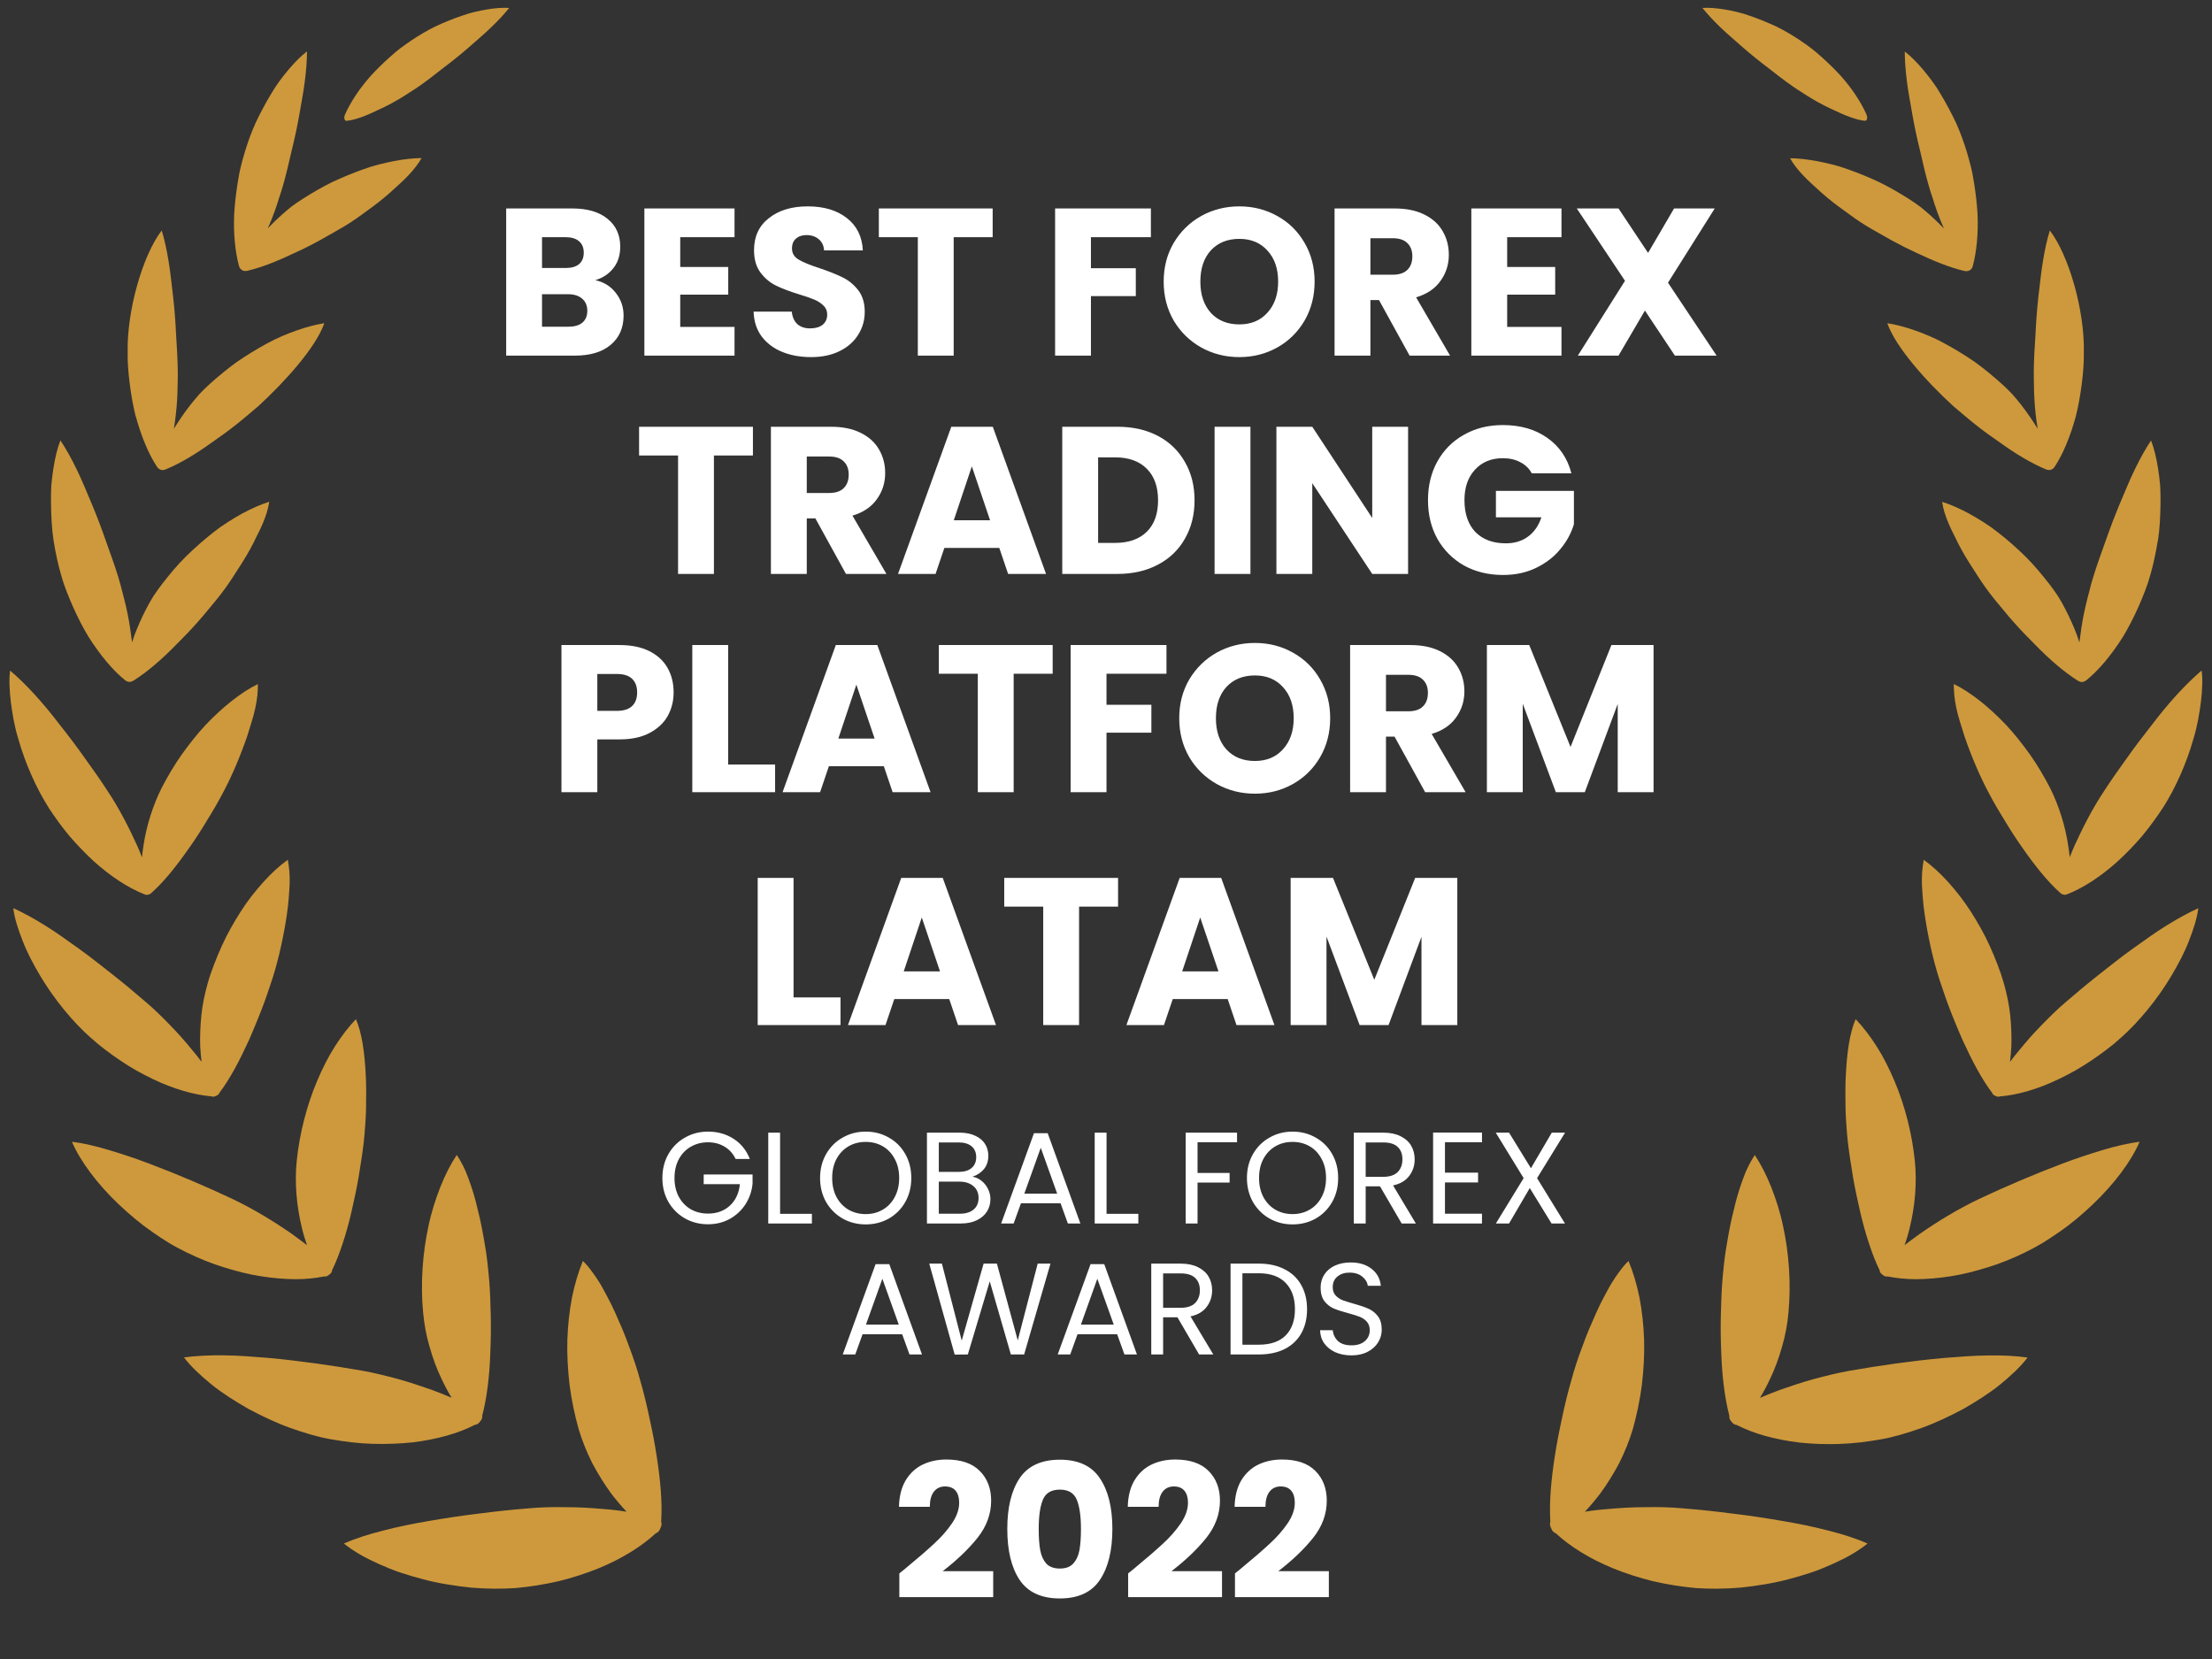
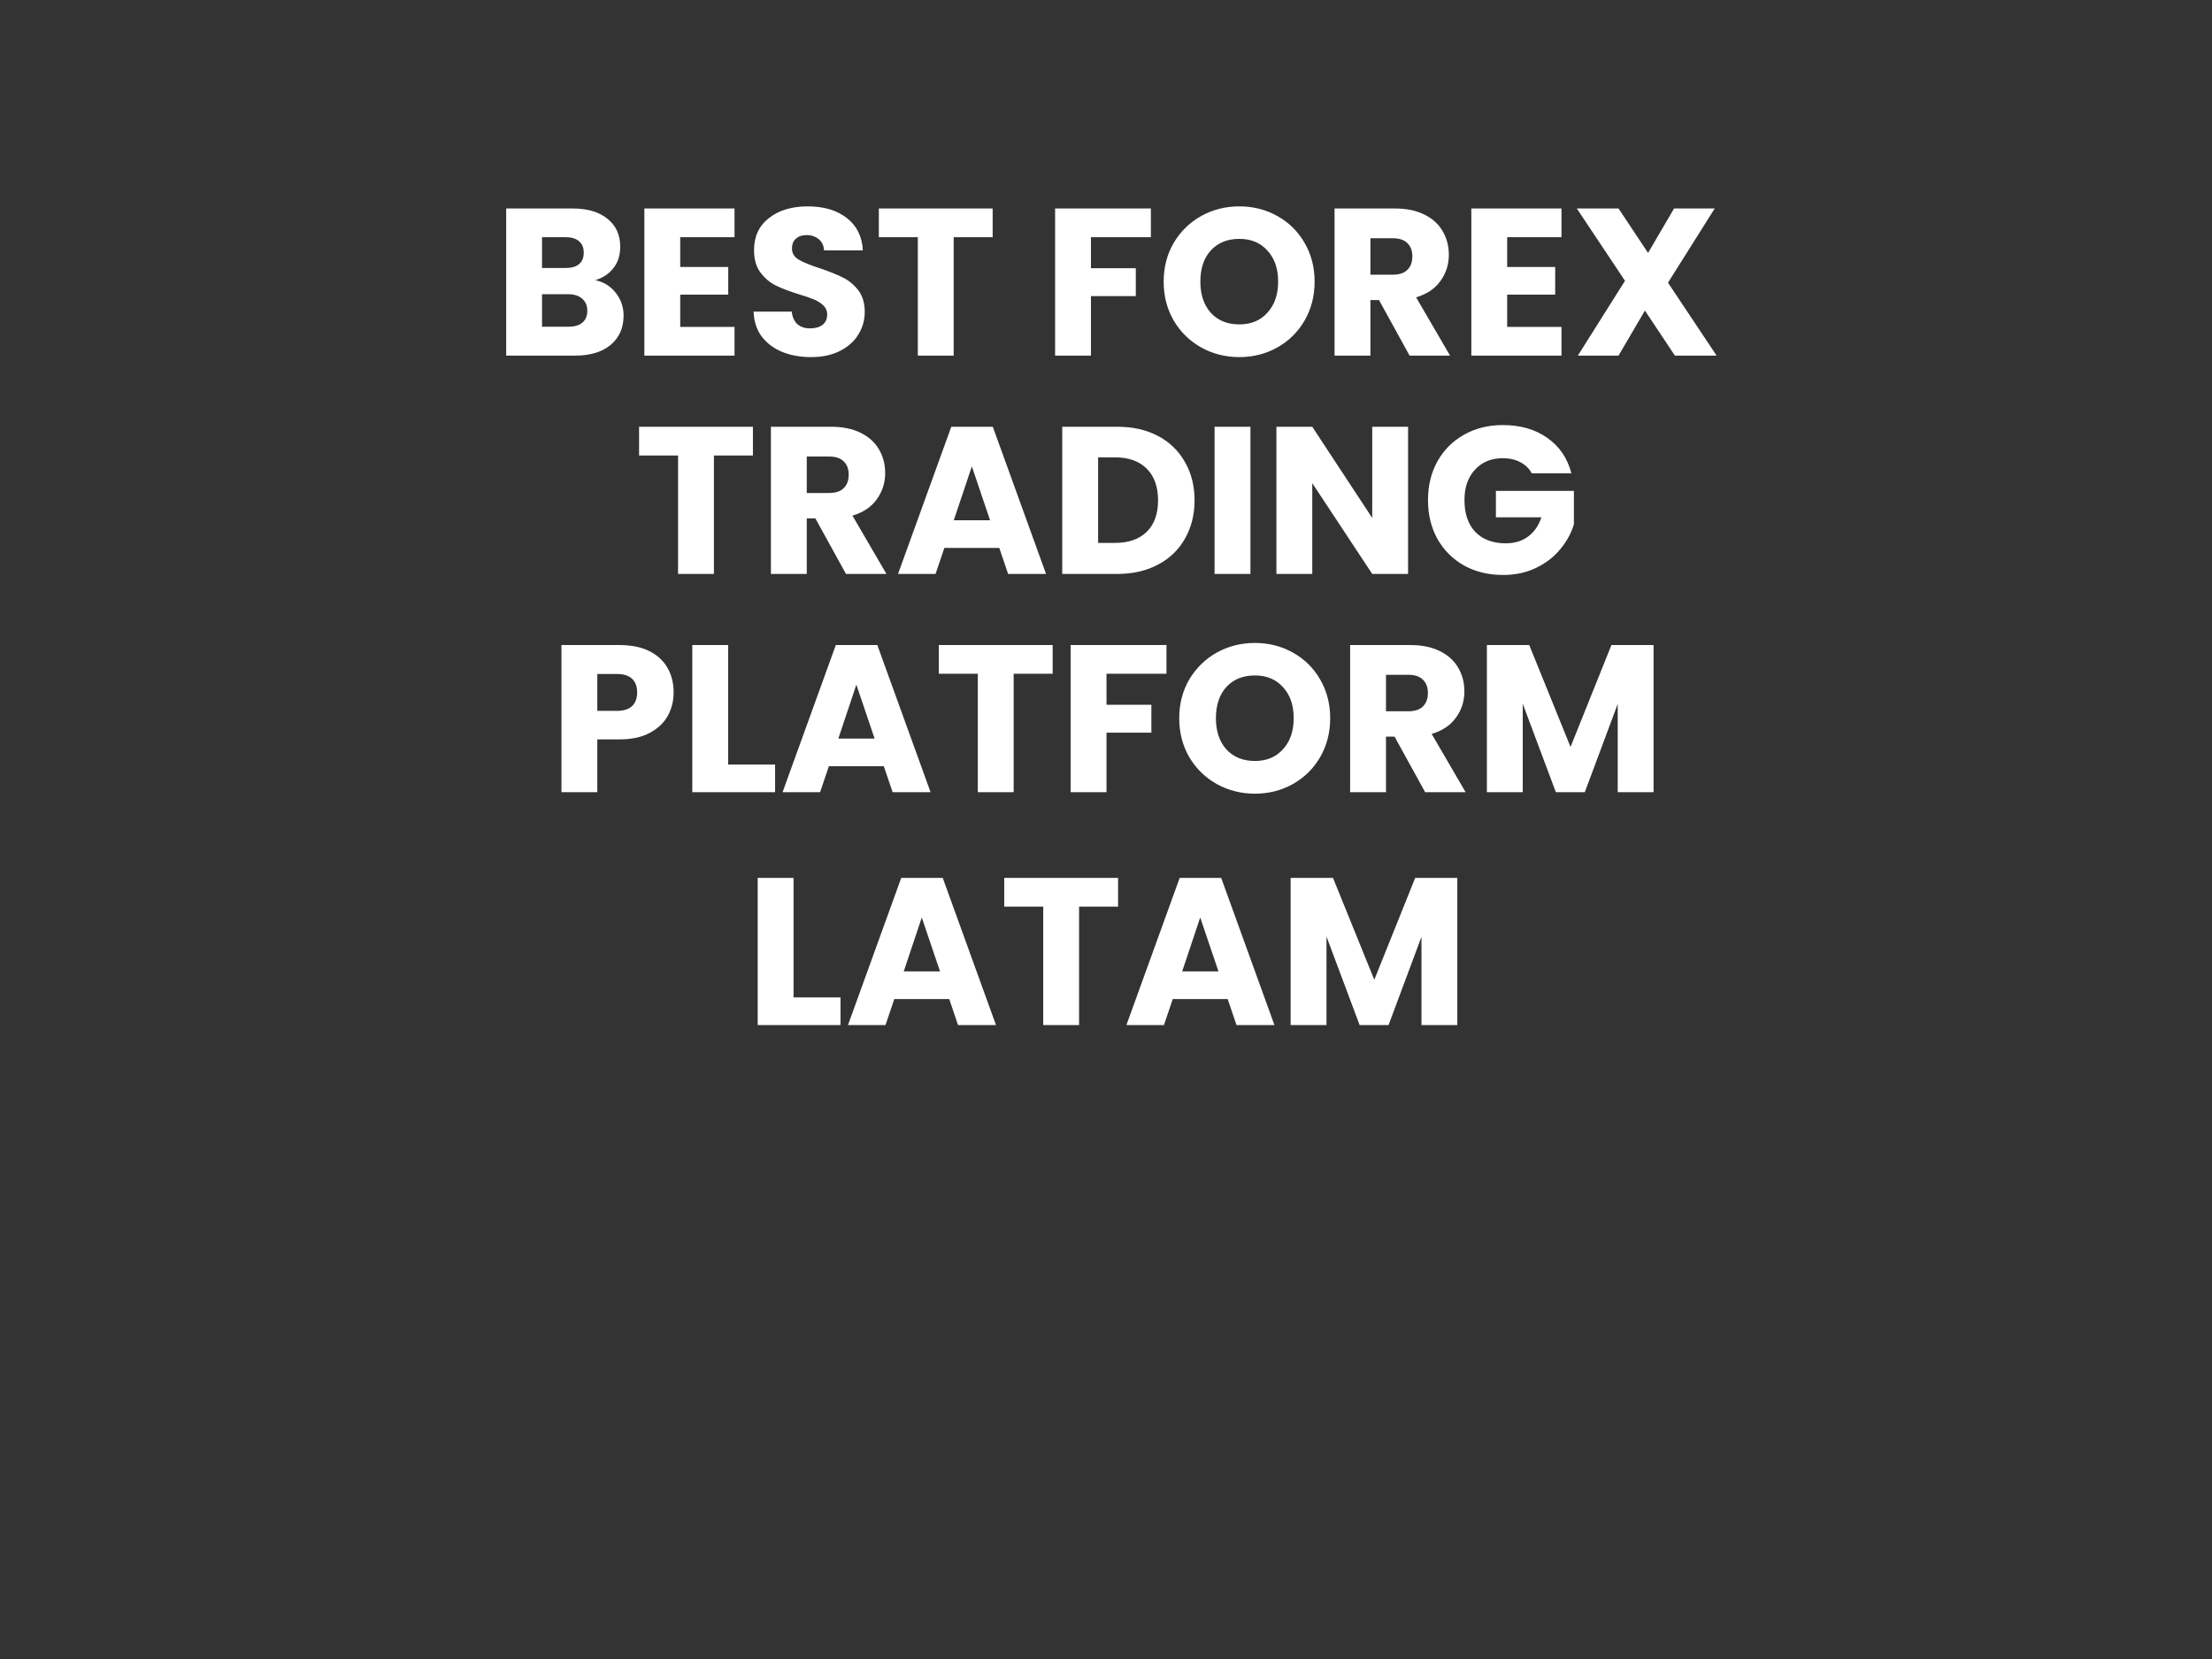
<svg xmlns="http://www.w3.org/2000/svg" width="152" height="114" viewBox="0 0 152 114" fill="none">
  <rect x="0" y="0" width="152" height="114" fill="#333333" stroke="none" />
-   <path d="M45.376 105.025C45.315 105.192 45.201 105.325 45.065 105.359C44.089 106.265 42.719 107.119 41.113 107.775C40.259 108.12 39.337 108.42 38.373 108.655C37.42 108.875 36.429 109.035 35.427 109.126C34.497 109.19 33.453 109.186 32.371 109.095C31.836 109.042 31.29 108.966 30.743 108.875C30.193 108.784 29.642 108.674 29.107 108.53C28.572 108.39 28.041 108.234 27.524 108.064C27.008 107.893 26.522 107.688 26.052 107.479C25.585 107.267 25.137 107.051 24.731 106.816C24.328 106.577 23.956 106.326 23.63 106.068C24.412 105.719 25.319 105.431 26.31 105.181C27.308 104.919 28.386 104.699 29.487 104.513C30.595 104.323 31.749 104.145 32.876 104.012C34.015 103.864 35.15 103.739 36.228 103.656C37.097 103.572 37.989 103.549 38.862 103.568C39.747 103.565 40.608 103.618 41.413 103.69C41.998 103.731 42.548 103.796 43.056 103.879C42.703 103.504 42.347 103.083 42.001 102.631C41.527 101.986 41.083 101.266 40.692 100.53C40.312 99.771 39.997 98.986 39.766 98.216C39.489 97.226 39.272 96.198 39.139 95.162C39.018 94.111 38.957 93.079 38.987 92.063C39.022 91.042 39.132 90.064 39.306 89.157C39.492 88.239 39.747 87.393 40.054 86.65C40.252 86.839 40.445 87.059 40.631 87.317C40.821 87.568 41.014 87.841 41.197 88.14C41.383 88.44 41.553 88.778 41.736 89.112C41.918 89.449 42.092 89.806 42.263 90.181C42.426 90.553 42.593 90.936 42.764 91.327C42.928 91.718 43.083 92.116 43.227 92.522C43.527 93.315 43.797 94.119 44.005 94.9C44.237 95.704 44.446 96.558 44.628 97.434C44.818 98.296 44.989 99.168 45.121 100.04C45.376 101.664 45.52 103.223 45.433 104.57C45.486 104.695 45.459 104.869 45.372 105.021L45.376 105.025ZM28.321 99.119C30.011 98.91 31.483 98.504 32.637 97.905C32.766 97.905 32.899 97.814 32.99 97.677C33.104 97.559 33.165 97.408 33.134 97.286C33.461 96.053 33.643 94.517 33.692 92.947C33.73 92.108 33.742 91.247 33.723 90.405C33.7 89.563 33.681 88.706 33.609 87.905C33.541 87.15 33.461 86.32 33.317 85.523C33.18 84.719 33.032 83.892 32.831 83.137C32.66 82.355 32.432 81.642 32.197 80.997C31.969 80.345 31.681 79.806 31.388 79.362C30.959 80.007 30.584 80.747 30.257 81.57C29.935 82.39 29.639 83.308 29.445 84.245C29.031 86.138 28.891 88.228 29.073 90.174C29.145 90.948 29.286 91.756 29.513 92.526C29.733 93.299 30.007 94.066 30.341 94.749C30.557 95.219 30.793 95.651 31.035 96.05C30.607 95.864 30.143 95.682 29.657 95.5C28.921 95.246 28.143 94.98 27.335 94.756C26.518 94.54 25.699 94.331 24.883 94.187C22.829 93.831 20.593 93.508 18.449 93.311C17.367 93.224 16.338 93.14 15.351 93.133C14.368 93.121 13.446 93.167 12.645 93.277C13.112 93.903 13.78 94.517 14.524 95.128C15.279 95.735 16.164 96.296 17.075 96.816C18.012 97.313 18.973 97.772 19.944 98.121C20.924 98.466 21.857 98.751 22.749 98.902C23.694 99.066 24.632 99.187 25.581 99.213C26.526 99.24 27.448 99.21 28.325 99.115L28.321 99.119ZM15.367 87.078C16.232 87.348 17.071 87.571 17.921 87.697C18.76 87.829 19.569 87.901 20.32 87.901C21.022 87.901 21.683 87.833 22.267 87.712C22.377 87.742 22.51 87.693 22.616 87.594C22.738 87.514 22.818 87.401 22.818 87.287C23.079 86.752 23.311 86.153 23.531 85.496C23.767 84.791 23.975 84.036 24.154 83.262C24.325 82.492 24.511 81.676 24.643 80.884C24.772 80.091 24.901 79.287 24.993 78.513C25.034 78.148 25.061 77.773 25.091 77.39C25.122 77.003 25.144 76.608 25.152 76.214C25.163 75.432 25.175 74.628 25.133 73.873C25.057 72.356 24.871 70.971 24.457 70.034C23.956 70.558 23.471 71.188 23.015 71.904C22.552 72.625 22.161 73.414 21.793 74.275C21.068 75.986 20.578 77.925 20.388 79.795C20.236 81.282 20.388 82.909 20.734 84.328C20.832 84.768 20.962 85.181 21.098 85.565C20.772 85.314 20.422 85.056 20.058 84.791C18.843 83.945 17.416 83.072 15.985 82.393C14.194 81.544 12.201 80.698 10.28 79.969C9.328 79.605 8.356 79.29 7.468 79.021C6.576 78.755 5.718 78.554 4.943 78.456C5.517 79.799 6.693 81.365 8.143 82.742C8.872 83.433 9.643 84.085 10.455 84.647C10.853 84.927 11.256 85.193 11.651 85.432C12.049 85.671 12.455 85.879 12.839 86.069C13.659 86.468 14.501 86.813 15.367 87.078ZM6.238 71.309C6.872 71.889 7.589 72.417 8.299 72.895C8.66 73.134 9.013 73.361 9.381 73.566C9.749 73.771 10.121 73.964 10.485 74.139C11.92 74.833 13.347 75.239 14.543 75.338C14.63 75.379 14.74 75.364 14.847 75.303C14.96 75.262 15.048 75.19 15.074 75.099C15.799 74.146 16.463 72.879 17.094 71.499C17.249 71.15 17.401 70.797 17.545 70.44C17.69 70.084 17.845 69.716 17.982 69.355C18.267 68.627 18.498 67.906 18.737 67.193C19.162 65.85 19.5 64.291 19.713 62.842C19.823 62.114 19.868 61.419 19.902 60.778C19.929 60.137 19.868 59.565 19.777 59.079C19.212 59.485 18.654 59.997 18.115 60.593C17.579 61.188 17.025 61.875 16.558 62.614C16.084 63.354 15.617 64.166 15.241 65C15.052 65.418 14.873 65.843 14.71 66.275C14.543 66.704 14.391 67.14 14.273 67.569C14.08 68.251 13.92 68.991 13.841 69.723C13.769 70.455 13.734 71.195 13.757 71.893C13.776 72.265 13.81 72.621 13.852 72.963C13.647 72.686 13.419 72.405 13.176 72.117C12.732 71.571 12.243 71.009 11.704 70.463C11.172 69.913 10.63 69.371 10.049 68.881C9.692 68.578 9.324 68.267 8.944 67.944C8.568 67.629 8.185 67.318 7.79 67.007C7.001 66.389 6.226 65.767 5.422 65.19C4.613 64.614 3.858 64.064 3.087 63.589C2.324 63.115 1.588 62.709 0.912 62.406C0.992 63.081 1.239 63.84 1.55 64.636C1.854 65.437 2.294 66.264 2.776 67.076C3.748 68.699 5.008 70.224 6.234 71.309H6.238ZM3.326 55.479C3.782 56.173 4.268 56.848 4.795 57.474C5.338 58.1 5.9 58.684 6.469 59.204C7.623 60.243 8.83 61.017 9.889 61.438C9.905 61.446 9.923 61.45 9.939 61.454C10.003 61.492 10.087 61.499 10.174 61.476C10.265 61.465 10.341 61.427 10.383 61.37C10.398 61.359 10.409 61.351 10.425 61.34C11.29 60.566 12.152 59.477 12.987 58.282C13.412 57.683 13.818 57.057 14.197 56.423C14.592 55.79 14.968 55.149 15.298 54.519C15.94 53.328 16.532 51.913 16.991 50.574C17.196 49.903 17.42 49.25 17.545 48.647C17.61 48.343 17.655 48.055 17.686 47.778C17.709 47.505 17.72 47.243 17.724 47.004C17.12 47.297 16.532 47.691 15.925 48.165C15.321 48.643 14.71 49.201 14.118 49.827C13.537 50.449 12.998 51.139 12.478 51.864C11.966 52.588 11.525 53.351 11.119 54.121C10.504 55.342 10.056 56.776 9.863 58.089C9.817 58.37 9.783 58.646 9.756 58.912C9.662 58.662 9.555 58.407 9.441 58.142C8.887 56.92 8.204 55.57 7.403 54.371C6.921 53.616 6.367 52.846 5.816 52.076C5.274 51.306 4.689 50.536 4.108 49.804C3.547 49.068 2.966 48.366 2.389 47.733C1.816 47.099 1.227 46.534 0.696 46.079C0.65 46.39 0.639 46.731 0.654 47.095C0.666 47.46 0.696 47.843 0.745 48.241C0.848 49.038 0.988 49.895 1.25 50.748C1.732 52.459 2.499 54.17 3.334 55.483L3.326 55.479ZM4.196 39.493C4.397 40.245 4.708 40.996 5.023 41.712C5.346 42.429 5.691 43.116 6.075 43.746C6.876 45.013 7.749 46.06 8.595 46.739C8.644 46.781 8.701 46.811 8.758 46.83C8.792 46.845 8.834 46.856 8.88 46.856C8.925 46.86 8.971 46.856 9.005 46.841C9.066 46.826 9.123 46.803 9.18 46.765C10.117 46.177 11.13 45.301 12.095 44.311C12.592 43.818 13.097 43.298 13.567 42.763C14.046 42.232 14.471 41.686 14.919 41.155C15.329 40.65 15.731 40.085 16.103 39.501C16.479 38.917 16.877 38.317 17.196 37.722C17.359 37.426 17.507 37.13 17.644 36.838C17.796 36.55 17.929 36.269 18.046 35.996C18.278 35.45 18.437 34.934 18.502 34.478C17.913 34.664 17.283 34.941 16.634 35.294C16.308 35.472 15.978 35.666 15.648 35.882C15.48 35.988 15.313 36.098 15.146 36.216C14.983 36.333 14.824 36.455 14.664 36.58C14.027 37.081 13.389 37.638 12.778 38.238C12.171 38.837 11.639 39.486 11.127 40.146C10.926 40.408 10.732 40.684 10.542 40.965C10.36 41.25 10.204 41.546 10.045 41.845C9.734 42.445 9.464 43.059 9.236 43.655C9.18 43.818 9.126 43.981 9.077 44.14C9.054 43.973 9.031 43.803 9.005 43.632C8.929 43.002 8.811 42.338 8.656 41.663C8.58 41.326 8.485 40.984 8.401 40.65C8.318 40.316 8.227 39.983 8.128 39.657C7.881 38.841 7.563 37.984 7.263 37.134C6.967 36.284 6.644 35.431 6.295 34.6C6.124 34.194 5.953 33.788 5.782 33.386C5.612 32.991 5.441 32.608 5.262 32.24C4.906 31.504 4.534 30.833 4.15 30.26C3.941 30.803 3.778 31.478 3.664 32.221C3.607 32.593 3.562 32.984 3.524 33.386C3.505 33.792 3.497 34.209 3.505 34.626C3.52 35.468 3.554 36.326 3.683 37.153C3.816 37.984 3.987 38.776 4.192 39.486L4.196 39.493ZM9.331 28.61C9.711 29.995 10.212 31.201 10.785 32.073C10.857 32.18 10.96 32.255 11.051 32.282C11.146 32.312 11.271 32.305 11.389 32.252C12.372 31.85 13.473 31.186 14.547 30.412C15.101 30.029 15.663 29.623 16.198 29.202C16.733 28.781 17.238 28.337 17.747 27.912C19.576 26.239 21.709 23.868 22.286 22.21C21.702 22.302 21.064 22.468 20.392 22.704C19.724 22.943 19.003 23.235 18.327 23.614C17.64 23.986 16.942 24.414 16.262 24.881C15.602 25.359 14.979 25.879 14.383 26.414C14.152 26.626 13.913 26.854 13.697 27.089C13.484 27.328 13.279 27.578 13.078 27.832C12.679 28.341 12.315 28.872 11.996 29.388C11.981 29.414 11.966 29.441 11.95 29.471C11.954 29.441 11.958 29.41 11.962 29.376C12.057 28.785 12.129 28.143 12.171 27.487C12.19 27.157 12.201 26.827 12.205 26.493C12.212 26.163 12.224 25.837 12.216 25.511C12.205 24.695 12.155 23.838 12.098 22.973C12.06 22.116 11.992 21.247 11.897 20.397C11.791 19.54 11.715 18.728 11.586 17.958C11.461 17.188 11.305 16.467 11.112 15.838C9.798 17.548 8.713 21.357 8.773 24.198C8.758 24.942 8.83 25.708 8.925 26.455C9.024 27.203 9.153 27.927 9.324 28.614L9.331 28.61ZM16.631 18.561C16.71 18.622 16.855 18.641 16.995 18.607C17.989 18.379 19.117 17.916 20.278 17.366C20.87 17.097 21.459 16.801 22.032 16.482C22.32 16.319 22.601 16.156 22.882 16.001C23.167 15.841 23.448 15.678 23.721 15.515C24.237 15.204 24.753 14.836 25.27 14.449C25.801 14.073 26.317 13.668 26.788 13.25C27.251 12.825 27.71 12.431 28.086 12.025C28.462 11.623 28.765 11.228 28.971 10.861C28.401 10.868 27.767 10.936 27.095 11.065C26.427 11.198 25.687 11.365 24.985 11.627C24.271 11.877 23.543 12.181 22.825 12.514C22.119 12.86 21.444 13.258 20.798 13.668C20.54 13.831 20.286 14.009 20.035 14.191C19.796 14.385 19.557 14.586 19.329 14.79C19.003 15.083 18.695 15.386 18.403 15.69C18.574 15.306 18.737 14.904 18.885 14.487C18.991 14.191 19.09 13.891 19.181 13.588C19.284 13.292 19.379 12.992 19.462 12.697C19.675 11.949 19.857 11.149 20.043 10.345C20.24 9.552 20.415 8.736 20.559 7.932C20.696 7.116 20.851 6.358 20.942 5.61C21.037 4.871 21.094 4.165 21.094 3.532C20.703 3.831 20.282 4.249 19.857 4.749C19.436 5.25 18.995 5.819 18.623 6.464C18.24 7.101 17.879 7.776 17.561 8.452C17.253 9.134 17.01 9.829 16.817 10.47C16.714 10.811 16.619 11.156 16.536 11.505C16.448 11.851 16.391 12.215 16.331 12.571C16.217 13.284 16.137 13.99 16.095 14.665C16.031 16.031 16.16 17.298 16.418 18.262C16.456 18.402 16.543 18.516 16.634 18.554L16.631 18.561ZM23.839 8.3C24.378 8.251 25.179 7.955 26.063 7.518C26.511 7.314 26.978 7.071 27.445 6.794C27.676 6.657 27.908 6.509 28.136 6.358C28.367 6.217 28.595 6.066 28.815 5.914C29.369 5.527 29.935 5.083 30.5 4.639C31.07 4.211 31.639 3.752 32.182 3.281C32.724 2.799 33.252 2.363 33.727 1.9C34.205 1.445 34.634 0.99 34.987 0.546C34.558 0.516 34.045 0.554 33.487 0.645C32.929 0.74 32.318 0.869 31.711 1.092C31.1 1.301 30.485 1.551 29.897 1.828C29.312 2.117 28.765 2.447 28.276 2.773C28.018 2.947 27.764 3.129 27.513 3.315C27.262 3.501 27.023 3.717 26.784 3.926C26.314 4.347 25.869 4.783 25.467 5.223C24.67 6.122 24.059 7.067 23.702 7.886C23.619 8.084 23.66 8.319 23.827 8.304L23.839 8.3ZM106.595 105.025C106.656 105.192 106.77 105.325 106.906 105.359C107.882 106.265 109.252 107.119 110.858 107.775C111.712 108.12 112.634 108.42 113.594 108.655C114.547 108.875 115.541 109.035 116.54 109.126C117.47 109.19 118.514 109.186 119.592 109.095C120.127 109.042 120.673 108.966 121.22 108.875C121.77 108.784 122.321 108.674 122.856 108.53C123.391 108.39 123.922 108.234 124.439 108.064C124.955 107.893 125.441 107.688 125.911 107.479C126.378 107.267 126.826 107.051 127.232 106.816C127.635 106.577 128.007 106.326 128.333 106.068C127.551 105.719 126.644 105.431 125.653 105.181C124.655 104.919 123.577 104.699 122.476 104.513C121.368 104.323 120.214 104.145 119.087 104.012C117.948 103.864 116.813 103.739 115.735 103.656C114.866 103.572 113.974 103.549 113.101 103.568C112.213 103.565 111.355 103.618 110.55 103.69C109.966 103.731 109.415 103.796 108.907 103.879C109.26 103.504 109.616 103.083 109.962 102.631C110.436 101.986 110.88 101.266 111.271 100.53C111.651 99.771 111.966 98.986 112.197 98.216C112.475 97.226 112.691 96.198 112.824 95.162C112.945 94.111 113.006 93.079 112.976 92.063C112.941 91.042 112.831 90.064 112.657 89.157C112.471 88.239 112.216 87.393 111.905 86.65C111.708 86.839 111.514 87.059 111.328 87.317C111.138 87.568 110.945 87.841 110.763 88.14C110.577 88.44 110.406 88.778 110.224 89.112C110.041 89.449 109.867 89.806 109.7 90.181C109.537 90.553 109.37 90.936 109.199 91.327C109.036 91.718 108.88 92.116 108.736 92.522C108.436 93.315 108.166 94.119 107.961 94.9C107.73 95.704 107.521 96.558 107.339 97.434C107.149 98.296 106.978 99.168 106.845 100.04C106.591 101.664 106.447 103.223 106.534 104.57C106.481 104.695 106.508 104.869 106.595 105.021V105.025ZM126.394 99.221C127.342 99.195 128.28 99.073 129.225 98.91C130.121 98.758 131.055 98.47 132.03 98.129C133.002 97.78 133.962 97.321 134.9 96.824C135.807 96.304 136.695 95.743 137.447 95.135C138.194 94.521 138.859 93.906 139.326 93.284C138.525 93.171 137.602 93.125 136.619 93.14C135.632 93.152 134.607 93.231 133.522 93.319C131.377 93.516 129.142 93.834 127.088 94.195C126.272 94.339 125.452 94.547 124.636 94.764C123.828 94.988 123.049 95.249 122.313 95.507C121.823 95.689 121.364 95.871 120.935 96.057C121.178 95.663 121.413 95.227 121.63 94.756C121.964 94.073 122.237 93.307 122.457 92.533C122.685 91.767 122.829 90.959 122.898 90.181C123.08 88.235 122.939 86.145 122.526 84.252C122.332 83.315 122.036 82.397 121.713 81.578C121.387 80.755 121.011 80.015 120.582 79.37C120.29 79.814 120.001 80.353 119.774 81.005C119.538 81.65 119.311 82.363 119.14 83.144C118.939 83.899 118.791 84.722 118.654 85.531C118.51 86.331 118.43 87.162 118.362 87.913C118.293 88.713 118.271 89.571 118.248 90.413C118.229 91.255 118.24 92.116 118.278 92.954C118.328 94.521 118.514 96.061 118.836 97.294C118.806 97.415 118.867 97.567 118.977 97.685C119.068 97.821 119.201 97.912 119.33 97.912C120.484 98.512 121.956 98.918 123.645 99.126C124.522 99.221 125.445 99.255 126.39 99.225L126.394 99.221ZM139.136 86.069C139.523 85.883 139.925 85.671 140.324 85.432C140.719 85.189 141.121 84.927 141.52 84.647C142.332 84.089 143.102 83.433 143.827 82.742C145.277 81.362 146.454 79.795 147.027 78.456C146.249 78.558 145.395 78.755 144.503 79.021C143.615 79.29 142.647 79.605 141.69 79.969C139.77 80.698 137.777 81.544 135.985 82.393C134.554 83.072 133.127 83.945 131.913 84.791C131.548 85.056 131.199 85.314 130.872 85.565C131.013 85.178 131.138 84.768 131.237 84.328C131.586 82.909 131.734 81.282 131.582 79.795C131.392 77.925 130.907 75.986 130.178 74.275C129.81 73.414 129.419 72.625 128.956 71.904C128.5 71.188 128.014 70.554 127.513 70.034C127.1 70.971 126.914 72.356 126.838 73.873C126.796 74.632 126.807 75.432 126.819 76.214C126.83 76.608 126.849 77.003 126.883 77.39C126.91 77.777 126.936 78.148 126.982 78.513C127.073 79.287 127.202 80.087 127.331 80.884C127.464 81.676 127.65 82.496 127.821 83.262C128.003 84.036 128.208 84.791 128.447 85.496C128.663 86.153 128.895 86.748 129.161 87.287C129.161 87.401 129.24 87.514 129.362 87.594C129.468 87.693 129.601 87.742 129.711 87.712C130.299 87.829 130.956 87.901 131.658 87.901C132.41 87.901 133.214 87.829 134.057 87.697C134.907 87.568 135.746 87.344 136.612 87.078C137.481 86.813 138.324 86.464 139.14 86.069H139.136ZM149.195 67.079C149.677 66.267 150.117 65.441 150.421 64.64C150.732 63.84 150.979 63.081 151.058 62.41C150.386 62.713 149.65 63.119 148.883 63.593C148.117 64.067 147.357 64.617 146.549 65.194C145.744 65.77 144.97 66.389 144.18 67.011C143.786 67.322 143.402 67.633 143.026 67.948C142.651 68.267 142.282 68.582 141.922 68.885C141.341 69.374 140.802 69.921 140.267 70.467C139.728 71.013 139.238 71.578 138.794 72.121C138.551 72.409 138.324 72.694 138.119 72.967C138.16 72.625 138.194 72.265 138.213 71.897C138.236 71.199 138.206 70.459 138.13 69.727C138.05 68.995 137.891 68.255 137.697 67.572C137.576 67.144 137.428 66.711 137.261 66.279C137.094 65.85 136.919 65.421 136.729 65.004C136.354 64.17 135.883 63.358 135.412 62.618C134.941 61.878 134.387 61.188 133.856 60.596C133.317 60.001 132.759 59.492 132.193 59.083C132.102 59.572 132.042 60.145 132.068 60.782C132.102 61.423 132.148 62.117 132.258 62.846C132.47 64.295 132.808 65.854 133.233 67.197C133.473 67.91 133.708 68.631 133.989 69.359C134.125 69.723 134.277 70.087 134.425 70.444C134.57 70.801 134.721 71.153 134.877 71.502C135.507 72.879 136.171 74.146 136.896 75.102C136.923 75.193 137.01 75.266 137.124 75.307C137.23 75.364 137.344 75.383 137.428 75.341C138.62 75.246 140.051 74.841 141.485 74.143C141.85 73.968 142.222 73.778 142.59 73.57C142.958 73.361 143.311 73.134 143.672 72.898C144.382 72.42 145.103 71.893 145.737 71.313C146.963 70.228 148.223 68.703 149.195 67.079ZM150.732 50.745C150.994 49.891 151.134 49.034 151.237 48.237C151.286 47.839 151.316 47.456 151.328 47.092C151.343 46.727 151.328 46.39 151.286 46.075C150.755 46.53 150.17 47.099 149.593 47.729C149.016 48.362 148.435 49.064 147.874 49.8C147.297 50.536 146.708 51.302 146.166 52.072C145.615 52.843 145.061 53.616 144.579 54.367C143.778 55.566 143.095 56.917 142.541 58.138C142.427 58.4 142.32 58.658 142.226 58.908C142.195 58.639 142.161 58.366 142.115 58.085C141.922 56.773 141.474 55.339 140.859 54.117C140.453 53.347 140.013 52.588 139.5 51.86C138.98 51.135 138.437 50.445 137.86 49.823C137.264 49.197 136.657 48.639 136.054 48.161C135.446 47.687 134.858 47.293 134.254 47.001C134.258 47.24 134.27 47.498 134.292 47.774C134.319 48.048 134.365 48.34 134.429 48.643C134.554 49.246 134.778 49.899 134.983 50.57C135.443 51.909 136.035 53.324 136.676 54.515C137.006 55.145 137.382 55.786 137.777 56.42C138.156 57.053 138.563 57.679 138.988 58.279C139.823 59.473 140.684 60.562 141.55 61.336C141.561 61.347 141.576 61.359 141.592 61.366C141.637 61.423 141.713 61.461 141.8 61.472C141.888 61.495 141.975 61.488 142.036 61.45C142.051 61.446 142.07 61.442 142.085 61.435C143.144 61.017 144.351 60.24 145.505 59.2C146.074 58.681 146.64 58.1 147.179 57.471C147.703 56.841 148.192 56.169 148.648 55.475C149.483 54.163 150.254 52.456 150.732 50.741V50.745ZM148.284 37.16C148.413 36.333 148.447 35.476 148.462 34.634C148.466 34.213 148.462 33.796 148.439 33.394C148.405 32.991 148.359 32.601 148.299 32.229C148.185 31.485 148.022 30.814 147.813 30.268C147.429 30.84 147.058 31.512 146.701 32.248C146.522 32.616 146.348 32.999 146.181 33.394C146.01 33.796 145.839 34.202 145.668 34.607C145.323 35.438 144.996 36.292 144.7 37.141C144.4 37.991 144.082 38.845 143.835 39.664C143.732 39.99 143.641 40.324 143.562 40.658C143.478 40.992 143.379 41.333 143.307 41.671C143.152 42.346 143.034 43.014 142.958 43.64C142.932 43.814 142.909 43.981 142.886 44.148C142.837 43.989 142.784 43.825 142.727 43.662C142.503 43.067 142.229 42.452 141.918 41.853C141.762 41.553 141.603 41.257 141.421 40.973C141.235 40.688 141.037 40.415 140.836 40.153C140.324 39.497 139.792 38.849 139.185 38.245C138.574 37.646 137.936 37.084 137.295 36.588C137.135 36.462 136.976 36.341 136.813 36.223C136.646 36.11 136.479 35.996 136.312 35.89C135.978 35.677 135.648 35.48 135.325 35.302C134.676 34.949 134.046 34.672 133.457 34.486C133.518 34.941 133.678 35.457 133.913 36.003C134.031 36.276 134.163 36.557 134.315 36.846C134.452 37.134 134.6 37.434 134.763 37.729C135.082 38.325 135.48 38.924 135.856 39.508C136.228 40.093 136.631 40.658 137.041 41.163C137.488 41.694 137.914 42.24 138.392 42.771C138.863 43.302 139.367 43.822 139.865 44.319C140.829 45.309 141.842 46.185 142.78 46.773C142.837 46.807 142.897 46.834 142.954 46.849C142.992 46.864 143.034 46.868 143.08 46.864C143.125 46.864 143.167 46.856 143.201 46.837C143.258 46.815 143.315 46.784 143.364 46.746C144.211 46.064 145.084 45.02 145.885 43.753C146.268 43.12 146.613 42.437 146.936 41.72C147.251 41.003 147.562 40.252 147.764 39.501C147.968 38.792 148.139 37.995 148.272 37.168L148.284 37.16ZM143.042 26.455C143.137 25.708 143.209 24.942 143.193 24.198C143.254 21.361 142.169 17.548 140.855 15.838C140.662 16.467 140.506 17.188 140.381 17.958C140.252 18.732 140.176 19.54 140.07 20.397C139.978 21.251 139.91 22.119 139.872 22.973C139.811 23.838 139.762 24.699 139.755 25.511C139.747 25.837 139.762 26.163 139.766 26.493C139.766 26.827 139.781 27.157 139.8 27.487C139.838 28.143 139.91 28.781 140.009 29.376C140.013 29.407 140.016 29.437 140.02 29.471C140.005 29.445 139.99 29.414 139.975 29.388C139.656 28.872 139.291 28.341 138.897 27.832C138.699 27.578 138.491 27.328 138.278 27.089C138.062 26.85 137.822 26.626 137.591 26.414C136.999 25.879 136.372 25.359 135.712 24.881C135.033 24.414 134.338 23.986 133.647 23.614C132.972 23.235 132.247 22.939 131.582 22.704C130.91 22.468 130.273 22.302 129.688 22.21C130.265 23.868 132.398 26.239 134.228 27.912C134.74 28.341 135.245 28.781 135.78 29.202C136.312 29.627 136.877 30.032 137.432 30.412C138.506 31.186 139.606 31.846 140.586 32.252C140.703 32.301 140.832 32.312 140.924 32.282C141.018 32.255 141.121 32.18 141.189 32.073C141.762 31.205 142.263 29.995 142.643 28.61C142.814 27.923 142.943 27.199 143.042 26.451V26.455ZM135.564 18.273C135.822 17.309 135.951 16.038 135.887 14.677C135.845 14.001 135.765 13.296 135.651 12.583C135.591 12.23 135.534 11.866 135.446 11.517C135.359 11.168 135.264 10.822 135.165 10.481C134.972 9.84 134.725 9.146 134.421 8.463C134.103 7.788 133.742 7.113 133.359 6.475C132.987 5.83 132.546 5.261 132.125 4.761C131.7 4.26 131.282 3.843 130.888 3.543C130.888 4.176 130.945 4.878 131.039 5.622C131.131 6.369 131.29 7.128 131.423 7.943C131.567 8.748 131.742 9.563 131.939 10.356C132.121 11.16 132.307 11.961 132.52 12.708C132.603 13.008 132.698 13.303 132.801 13.599C132.892 13.903 132.99 14.203 133.097 14.498C133.249 14.916 133.408 15.318 133.579 15.701C133.287 15.397 132.979 15.094 132.653 14.802C132.425 14.597 132.186 14.396 131.947 14.203C131.696 14.017 131.438 13.842 131.184 13.679C130.535 13.269 129.859 12.871 129.153 12.526C128.436 12.188 127.707 11.889 126.993 11.638C126.291 11.376 125.555 11.21 124.883 11.077C124.207 10.951 123.573 10.879 123.008 10.872C123.209 11.244 123.513 11.638 123.892 12.036C124.264 12.438 124.727 12.837 125.19 13.262C125.661 13.679 126.177 14.081 126.709 14.46C127.229 14.847 127.745 15.215 128.257 15.526C128.527 15.693 128.808 15.853 129.096 16.012C129.377 16.171 129.658 16.331 129.946 16.494C130.519 16.809 131.112 17.108 131.7 17.378C132.861 17.928 133.989 18.39 134.983 18.618C135.128 18.652 135.268 18.629 135.348 18.573C135.439 18.535 135.526 18.421 135.564 18.28V18.273ZM128.265 7.886C127.908 7.067 127.297 6.122 126.5 5.223C126.097 4.783 125.657 4.347 125.183 3.926C124.947 3.717 124.708 3.505 124.458 3.315C124.207 3.126 123.953 2.947 123.695 2.773C123.209 2.447 122.658 2.117 122.074 1.828C121.486 1.555 120.871 1.305 120.26 1.092C119.652 0.869 119.041 0.74 118.483 0.645C117.925 0.554 117.409 0.516 116.984 0.546C117.337 0.986 117.766 1.441 118.244 1.9C118.719 2.363 119.25 2.796 119.789 3.281C120.332 3.752 120.901 4.211 121.47 4.639C122.04 5.083 122.602 5.527 123.16 5.914C123.38 6.069 123.607 6.217 123.839 6.358C124.067 6.513 124.298 6.657 124.53 6.794C124.997 7.071 125.464 7.314 125.911 7.518C126.8 7.951 127.597 8.251 128.136 8.3C128.303 8.315 128.348 8.084 128.261 7.883L128.265 7.886Z" fill="#CE993C" />
  <path d="M40.906 19.252C41.492 19.377 41.962 19.669 42.318 20.131C42.673 20.582 42.85 21.101 42.85 21.686C42.85 22.532 42.553 23.204 41.957 23.703C41.371 24.193 40.55 24.438 39.494 24.438H34.783V14.325H39.335C40.363 14.325 41.165 14.56 41.741 15.031C42.327 15.501 42.62 16.14 42.62 16.947C42.62 17.542 42.462 18.037 42.145 18.43C41.837 18.824 41.424 19.098 40.906 19.252ZM37.246 18.416H38.86C39.263 18.416 39.571 18.33 39.782 18.157C40.003 17.974 40.113 17.71 40.113 17.364C40.113 17.019 40.003 16.755 39.782 16.572C39.571 16.39 39.263 16.298 38.86 16.298H37.246V18.416ZM39.062 22.45C39.474 22.45 39.791 22.359 40.012 22.176C40.243 21.984 40.358 21.71 40.358 21.355C40.358 21 40.238 20.721 39.998 20.52C39.767 20.318 39.446 20.217 39.033 20.217H37.246V22.45H39.062ZM46.743 16.298V18.344H50.042V20.246H46.743V22.464H50.474V24.438H44.279V14.325H50.474V16.298H46.743ZM55.733 24.539C54.993 24.539 54.331 24.419 53.745 24.179C53.159 23.939 52.688 23.583 52.333 23.113C51.987 22.642 51.805 22.075 51.785 21.413H54.407C54.446 21.787 54.575 22.075 54.796 22.277C55.017 22.469 55.305 22.565 55.661 22.565C56.026 22.565 56.314 22.484 56.525 22.32C56.736 22.148 56.842 21.912 56.842 21.614C56.842 21.365 56.756 21.158 56.583 20.995C56.42 20.832 56.213 20.697 55.963 20.591C55.723 20.486 55.377 20.366 54.926 20.231C54.273 20.03 53.74 19.828 53.327 19.626C52.914 19.425 52.559 19.127 52.261 18.733C51.963 18.339 51.814 17.826 51.814 17.192C51.814 16.25 52.155 15.516 52.837 14.987C53.519 14.45 54.407 14.181 55.502 14.181C56.616 14.181 57.514 14.45 58.196 14.987C58.878 15.516 59.243 16.255 59.291 17.206H56.626C56.607 16.879 56.487 16.625 56.266 16.442C56.045 16.25 55.762 16.154 55.416 16.154C55.118 16.154 54.878 16.236 54.696 16.399C54.513 16.553 54.422 16.779 54.422 17.076C54.422 17.403 54.575 17.657 54.883 17.84C55.19 18.022 55.67 18.219 56.324 18.43C56.977 18.651 57.505 18.863 57.908 19.064C58.321 19.266 58.677 19.559 58.974 19.943C59.272 20.327 59.421 20.822 59.421 21.427C59.421 22.003 59.272 22.527 58.974 22.997C58.686 23.468 58.264 23.843 57.706 24.121C57.15 24.4 56.492 24.539 55.733 24.539ZM68.212 14.325V16.298H65.533V24.438H63.069V16.298H60.39V14.325H68.212ZM79.085 14.325V16.298H74.965V18.43H78.048V20.347H74.965V24.438H72.502V14.325H79.085ZM85.163 24.539C84.213 24.539 83.338 24.318 82.541 23.876C81.754 23.434 81.125 22.82 80.654 22.032C80.193 21.235 79.963 20.342 79.963 19.353C79.963 18.363 80.193 17.475 80.654 16.687C81.125 15.9 81.754 15.285 82.541 14.843C83.338 14.402 84.213 14.181 85.163 14.181C86.114 14.181 86.983 14.402 87.771 14.843C88.568 15.285 89.192 15.9 89.644 16.687C90.105 17.475 90.335 18.363 90.335 19.353C90.335 20.342 90.105 21.235 89.644 22.032C89.183 22.82 88.558 23.434 87.771 23.876C86.983 24.318 86.114 24.539 85.163 24.539ZM85.163 22.291C85.97 22.291 86.614 22.023 87.094 21.485C87.584 20.947 87.829 20.236 87.829 19.353C87.829 18.459 87.584 17.749 87.094 17.22C86.614 16.683 85.97 16.414 85.163 16.414C84.347 16.414 83.694 16.678 83.204 17.206C82.724 17.734 82.484 18.45 82.484 19.353C82.484 20.246 82.724 20.961 83.204 21.499C83.694 22.027 84.347 22.291 85.163 22.291ZM96.863 24.438L94.76 20.62H94.169V24.438H91.706V14.325H95.841C96.638 14.325 97.315 14.464 97.872 14.742C98.439 15.021 98.861 15.405 99.14 15.895C99.418 16.375 99.558 16.913 99.558 17.509C99.558 18.181 99.365 18.781 98.981 19.309C98.607 19.838 98.05 20.212 97.31 20.433L99.644 24.438H96.863ZM94.169 18.877H95.697C96.148 18.877 96.484 18.767 96.705 18.546C96.936 18.325 97.051 18.013 97.051 17.609C97.051 17.225 96.936 16.923 96.705 16.702C96.484 16.481 96.148 16.37 95.697 16.37H94.169V18.877ZM103.567 16.298V18.344H106.867V20.246H103.567V22.464H107.299V24.438H101.104V14.325H107.299V16.298H103.567ZM115.093 24.438L113.033 21.341L111.218 24.438H108.423L111.664 19.295L108.351 14.325H111.218L113.249 17.379L115.035 14.325H117.83L114.618 19.425L117.96 24.438H115.093ZM51.738 29.325V31.298H49.058V39.438H46.594V31.298H43.915V29.325H51.738ZM58.132 39.438L56.028 35.62H55.438V39.438H52.974V29.325H57.109C57.906 29.325 58.583 29.464 59.14 29.742C59.707 30.021 60.129 30.405 60.408 30.895C60.686 31.375 60.826 31.913 60.826 32.508C60.826 33.181 60.633 33.781 60.249 34.309C59.875 34.838 59.318 35.212 58.578 35.433L60.912 39.438H58.132ZM55.438 33.877H56.965C57.416 33.877 57.752 33.767 57.973 33.546C58.204 33.325 58.319 33.013 58.319 32.609C58.319 32.225 58.204 31.923 57.973 31.702C57.752 31.481 57.416 31.37 56.965 31.37H55.438V33.877ZM68.668 37.652H64.893L64.288 39.438H61.709L65.369 29.325H68.221L71.88 39.438H69.273L68.668 37.652ZM68.034 35.75L66.781 32.047L65.541 35.75H68.034ZM76.783 29.325C77.849 29.325 78.781 29.536 79.578 29.959C80.375 30.381 80.99 30.977 81.422 31.745C81.864 32.504 82.085 33.383 82.085 34.381C82.085 35.371 81.864 36.249 81.422 37.018C80.99 37.786 80.37 38.382 79.564 38.804C78.766 39.227 77.84 39.438 76.783 39.438H72.994V29.325H76.783ZM76.625 37.306C77.556 37.306 78.281 37.051 78.8 36.542C79.319 36.033 79.578 35.313 79.578 34.381C79.578 33.45 79.319 32.725 78.8 32.206C78.281 31.687 77.556 31.428 76.625 31.428H75.458V37.306H76.625ZM85.925 29.325V39.438H83.461V29.325H85.925ZM96.758 39.438H94.294L90.174 33.2V39.438H87.71V29.325H90.174L94.294 35.592V29.325H96.758V39.438ZM105.257 32.523C105.074 32.187 104.81 31.932 104.464 31.759C104.128 31.577 103.73 31.486 103.269 31.486C102.472 31.486 101.833 31.75 101.353 32.278C100.872 32.797 100.632 33.493 100.632 34.367C100.632 35.299 100.882 36.029 101.381 36.557C101.891 37.075 102.587 37.335 103.47 37.335C104.076 37.335 104.585 37.181 104.998 36.874C105.42 36.566 105.727 36.125 105.92 35.548H102.793V33.733H108.153V36.024C107.97 36.638 107.658 37.21 107.216 37.738C106.784 38.266 106.232 38.694 105.559 39.02C104.887 39.347 104.128 39.51 103.283 39.51C102.284 39.51 101.391 39.294 100.604 38.862C99.826 38.42 99.216 37.81 98.774 37.032C98.342 36.254 98.126 35.366 98.126 34.367C98.126 33.368 98.342 32.48 98.774 31.702C99.216 30.914 99.826 30.304 100.604 29.872C101.381 29.43 102.27 29.209 103.269 29.209C104.479 29.209 105.497 29.502 106.323 30.088C107.159 30.674 107.711 31.486 107.98 32.523H105.257ZM46.289 47.581C46.289 48.166 46.154 48.704 45.886 49.194C45.617 49.674 45.204 50.063 44.647 50.361C44.09 50.659 43.398 50.808 42.572 50.808H41.045V54.438H38.581V44.325H42.572C43.379 44.325 44.061 44.464 44.618 44.742C45.175 45.021 45.593 45.405 45.871 45.895C46.15 46.385 46.289 46.947 46.289 47.581ZM42.385 48.848C42.855 48.848 43.206 48.738 43.436 48.517C43.667 48.296 43.782 47.984 43.782 47.581C43.782 47.177 43.667 46.865 43.436 46.644C43.206 46.423 42.855 46.313 42.385 46.313H41.045V48.848H42.385ZM50.035 52.536H53.262V54.438H47.572V44.325H50.035V52.536ZM60.733 52.652H56.958L56.353 54.438H53.774L57.434 44.325H60.286L63.946 54.438H61.338L60.733 52.652ZM60.099 50.75L58.846 47.047L57.607 50.75H60.099ZM72.335 44.325V46.298H69.655V54.438H67.191V46.298H64.512V44.325H72.335ZM80.155 44.325V46.298H76.034V48.431H79.118V50.347H76.034V54.438H73.571V44.325H80.155ZM86.233 54.539C85.282 54.539 84.408 54.318 83.611 53.876C82.823 53.434 82.194 52.82 81.723 52.032C81.262 51.235 81.032 50.342 81.032 49.353C81.032 48.363 81.262 47.475 81.723 46.687C82.194 45.9 82.823 45.285 83.611 44.843C84.408 44.401 85.282 44.181 86.233 44.181C87.183 44.181 88.053 44.401 88.84 44.843C89.637 45.285 90.262 45.9 90.713 46.687C91.174 47.475 91.405 48.363 91.405 49.353C91.405 50.342 91.174 51.235 90.713 52.032C90.252 52.82 89.628 53.434 88.84 53.876C88.053 54.318 87.183 54.539 86.233 54.539ZM86.233 52.291C87.039 52.291 87.683 52.023 88.163 51.485C88.653 50.947 88.898 50.236 88.898 49.353C88.898 48.459 88.653 47.749 88.163 47.22C87.683 46.682 87.039 46.414 86.233 46.414C85.416 46.414 84.763 46.678 84.273 47.206C83.793 47.734 83.553 48.45 83.553 49.353C83.553 50.246 83.793 50.961 84.273 51.499C84.763 52.027 85.416 52.291 86.233 52.291ZM97.933 54.438L95.829 50.62H95.239V54.438H92.775V44.325H96.91C97.707 44.325 98.384 44.464 98.941 44.742C99.508 45.021 99.93 45.405 100.209 45.895C100.487 46.375 100.627 46.913 100.627 47.508C100.627 48.181 100.435 48.781 100.05 49.309C99.676 49.838 99.119 50.212 98.379 50.433L100.713 54.438H97.933ZM95.239 48.877H96.766C97.217 48.877 97.553 48.767 97.774 48.546C98.005 48.325 98.12 48.013 98.12 47.609C98.12 47.225 98.005 46.923 97.774 46.702C97.553 46.481 97.217 46.37 96.766 46.37H95.239V48.877ZM113.626 44.325V54.438H111.163V48.373L108.901 54.438H106.913L104.637 48.358V54.438H102.173V44.325H105.083L107.921 51.326L110.731 44.325H113.626ZM54.53 68.536H57.757V70.438H52.066V60.325H54.53V68.536ZM65.228 68.652H61.453L60.848 70.438H58.27L61.929 60.325H64.781L68.441 70.438H65.833L65.228 68.652ZM64.594 66.75L63.341 63.047L62.102 66.75H64.594ZM76.83 60.325V62.298H74.15V70.438H71.686V62.298H69.007V60.325H76.83ZM84.362 68.652H80.587L79.982 70.438H77.403L81.063 60.325H83.915L87.574 70.438H84.967L84.362 68.652ZM83.728 66.75L82.474 63.047L81.235 66.75H83.728ZM100.141 60.325V70.438H97.678V64.373L95.416 70.438H93.428L91.152 64.359V70.438H88.688V60.325H91.598L94.436 67.326L97.246 60.325H100.141Z" fill="white" />
-   <path d="M50.549 79.64C50.376 79.276 50.125 78.996 49.797 78.799C49.468 78.596 49.086 78.494 48.65 78.494C48.214 78.494 47.82 78.596 47.468 78.799C47.122 78.996 46.847 79.282 46.644 79.658C46.447 80.028 46.349 80.458 46.349 80.948C46.349 81.437 46.447 81.867 46.644 82.237C46.847 82.608 47.122 82.894 47.468 83.097C47.82 83.294 48.214 83.393 48.65 83.393C49.259 83.393 49.761 83.21 50.155 82.846C50.549 82.482 50.779 81.99 50.844 81.369H48.355V80.706H51.713V81.333C51.665 81.846 51.504 82.318 51.229 82.748C50.955 83.172 50.593 83.509 50.146 83.76C49.698 84.005 49.2 84.127 48.65 84.127C48.071 84.127 47.543 83.993 47.065 83.724C46.587 83.449 46.208 83.07 45.928 82.587C45.653 82.103 45.516 81.557 45.516 80.948C45.516 80.339 45.653 79.793 45.928 79.309C46.208 78.819 46.587 78.44 47.065 78.172C47.543 77.897 48.071 77.76 48.65 77.76C49.313 77.76 49.898 77.924 50.406 78.252C50.919 78.581 51.292 79.043 51.525 79.64H50.549ZM53.605 83.41H55.791V84.073H52.791V77.831H53.605V83.41ZM59.486 84.136C58.907 84.136 58.379 84.002 57.901 83.733C57.423 83.458 57.044 83.079 56.764 82.596C56.489 82.106 56.352 81.557 56.352 80.948C56.352 80.339 56.489 79.793 56.764 79.309C57.044 78.819 57.423 78.44 57.901 78.172C58.379 77.897 58.907 77.76 59.486 77.76C60.071 77.76 60.602 77.897 61.08 78.172C61.558 78.44 61.934 78.816 62.208 79.3C62.483 79.784 62.62 80.333 62.62 80.948C62.62 81.563 62.483 82.112 62.208 82.596C61.934 83.079 61.558 83.458 61.08 83.733C60.602 84.002 60.071 84.136 59.486 84.136ZM59.486 83.428C59.922 83.428 60.313 83.327 60.659 83.124C61.011 82.921 61.286 82.631 61.483 82.255C61.686 81.879 61.788 81.443 61.788 80.948C61.788 80.446 61.686 80.01 61.483 79.64C61.286 79.264 61.014 78.975 60.668 78.772C60.322 78.569 59.928 78.467 59.486 78.467C59.044 78.467 58.65 78.569 58.304 78.772C57.958 78.975 57.683 79.264 57.48 79.64C57.283 80.01 57.184 80.446 57.184 80.948C57.184 81.443 57.283 81.879 57.48 82.255C57.683 82.631 57.958 82.921 58.304 83.124C58.656 83.327 59.05 83.428 59.486 83.428ZM66.822 80.858C67.049 80.894 67.254 80.987 67.44 81.136C67.631 81.285 67.78 81.47 67.887 81.691C68.001 81.912 68.058 82.148 68.058 82.399C68.058 82.715 67.977 83.002 67.816 83.258C67.655 83.509 67.419 83.709 67.108 83.858C66.804 84.002 66.443 84.073 66.025 84.073H63.696V77.831H65.935C66.359 77.831 66.72 77.903 67.019 78.046C67.317 78.183 67.541 78.372 67.69 78.61C67.84 78.849 67.914 79.118 67.914 79.416C67.914 79.787 67.813 80.094 67.61 80.339C67.413 80.578 67.15 80.751 66.822 80.858ZM64.511 80.527H65.881C66.263 80.527 66.559 80.437 66.768 80.258C66.977 80.079 67.081 79.831 67.081 79.515C67.081 79.198 66.977 78.951 66.768 78.772C66.559 78.593 66.257 78.503 65.864 78.503H64.511V80.527ZM65.953 83.402C66.359 83.402 66.675 83.306 66.902 83.115C67.129 82.924 67.243 82.658 67.243 82.318C67.243 81.972 67.123 81.7 66.884 81.503C66.646 81.3 66.326 81.198 65.926 81.198H64.511V83.402H65.953ZM72.878 82.685H70.156L69.654 84.073H68.794L71.051 77.867H71.992L74.239 84.073H73.38L72.878 82.685ZM72.645 82.022L71.517 78.87L70.388 82.022H72.645ZM76.038 83.41H78.223V84.073H75.223V77.831H76.038V83.41ZM85.004 77.831V78.494H82.291V80.599H84.494V81.261H82.291V84.073H81.476V77.831H85.004ZM88.819 84.136C88.24 84.136 87.711 84.002 87.234 83.733C86.756 83.458 86.377 83.079 86.096 82.596C85.822 82.106 85.684 81.557 85.684 80.948C85.684 80.339 85.822 79.793 86.096 79.309C86.377 78.819 86.756 78.44 87.234 78.172C87.711 77.897 88.24 77.76 88.819 77.76C89.404 77.76 89.935 77.897 90.413 78.172C90.89 78.44 91.266 78.816 91.541 79.3C91.816 79.784 91.953 80.333 91.953 80.948C91.953 81.563 91.816 82.112 91.541 82.596C91.266 83.079 90.89 83.458 90.413 83.733C89.935 84.002 89.404 84.136 88.819 84.136ZM88.819 83.428C89.254 83.428 89.645 83.327 89.992 83.124C90.344 82.921 90.619 82.631 90.816 82.255C91.019 81.879 91.12 81.443 91.12 80.948C91.12 80.446 91.019 80.01 90.816 79.64C90.619 79.264 90.347 78.975 90.001 78.772C89.654 78.569 89.26 78.467 88.819 78.467C88.377 78.467 87.983 78.569 87.636 78.772C87.29 78.975 87.016 79.264 86.813 79.64C86.616 80.01 86.517 80.446 86.517 80.948C86.517 81.443 86.616 81.879 86.813 82.255C87.016 82.631 87.29 82.921 87.636 83.124C87.989 83.327 88.383 83.428 88.819 83.428ZM96.316 84.073L94.829 81.521H93.844V84.073H93.029V77.831H95.044C95.516 77.831 95.913 77.912 96.235 78.073C96.563 78.234 96.808 78.452 96.969 78.727C97.13 79.001 97.211 79.315 97.211 79.667C97.211 80.097 97.086 80.476 96.835 80.805C96.59 81.133 96.22 81.351 95.725 81.458L97.292 84.073H96.316ZM93.844 80.867H95.044C95.486 80.867 95.817 80.76 96.038 80.545C96.259 80.324 96.369 80.031 96.369 79.667C96.369 79.297 96.259 79.01 96.038 78.807C95.823 78.604 95.492 78.503 95.044 78.503H93.844V80.867ZM99.292 78.494V80.581H101.567V81.252H99.292V83.402H101.836V84.073H98.477V77.822H101.836V78.494H99.292ZM105.621 80.957L107.538 84.073H106.615L105.12 81.637L103.696 84.073H102.791L104.699 80.957L102.782 77.831H103.696L105.2 80.276L106.633 77.831H107.547L105.621 80.957ZM61.994 91.685H59.272L58.77 93.073H57.91L60.167 86.867H61.108L63.355 93.073H62.496L61.994 91.685ZM61.761 91.022L60.633 87.87L59.505 91.022H61.761ZM72.184 86.831L70.375 93.073H69.462L68.011 88.049L66.506 93.073L65.602 93.082L63.855 86.831H64.724L66.085 92.124L67.59 86.831H68.503L69.936 92.106L71.306 86.831H72.184ZM76.766 91.685H74.043L73.542 93.073H72.682L74.939 86.867H75.879L78.127 93.073H77.267L76.766 91.685ZM76.533 91.022L75.404 87.87L74.276 91.022H76.533ZM82.397 93.073L80.91 90.521H79.925V93.073H79.11V86.831H81.125C81.597 86.831 81.994 86.912 82.316 87.073C82.645 87.234 82.889 87.452 83.051 87.727C83.212 88.001 83.293 88.315 83.293 88.667C83.293 89.097 83.167 89.476 82.916 89.805C82.672 90.133 82.302 90.351 81.806 90.458L83.373 93.073H82.397ZM79.925 89.867H81.125C81.567 89.867 81.898 89.76 82.119 89.545C82.34 89.324 82.451 89.031 82.451 88.667C82.451 88.297 82.34 88.01 82.119 87.807C81.904 87.604 81.573 87.503 81.125 87.503H79.925V89.867ZM86.502 86.831C87.183 86.831 87.771 86.96 88.266 87.216C88.768 87.467 89.15 87.828 89.413 88.3C89.681 88.772 89.816 89.327 89.816 89.966C89.816 90.605 89.681 91.16 89.413 91.631C89.15 92.097 88.768 92.455 88.266 92.706C87.771 92.951 87.183 93.073 86.502 93.073H84.559V86.831H86.502ZM86.502 92.402C87.308 92.402 87.923 92.19 88.347 91.766C88.771 91.336 88.983 90.736 88.983 89.966C88.983 89.19 88.768 88.584 88.338 88.148C87.914 87.712 87.302 87.494 86.502 87.494H85.374V92.402H86.502ZM92.87 93.136C92.458 93.136 92.088 93.064 91.759 92.921C91.437 92.772 91.183 92.569 90.998 92.312C90.813 92.049 90.718 91.748 90.712 91.407H91.58C91.61 91.7 91.729 91.948 91.938 92.151C92.153 92.348 92.464 92.446 92.87 92.446C93.258 92.446 93.562 92.351 93.783 92.16C94.01 91.963 94.124 91.712 94.124 91.407C94.124 91.169 94.058 90.975 93.927 90.825C93.795 90.676 93.631 90.563 93.434 90.485C93.237 90.407 92.971 90.324 92.637 90.234C92.225 90.127 91.894 90.019 91.643 89.912C91.398 89.805 91.186 89.637 91.007 89.41C90.834 89.178 90.747 88.867 90.747 88.479C90.747 88.139 90.834 87.837 91.007 87.575C91.18 87.312 91.422 87.109 91.732 86.966C92.049 86.822 92.41 86.751 92.816 86.751C93.401 86.751 93.879 86.897 94.249 87.189C94.625 87.482 94.837 87.87 94.885 88.354H93.989C93.959 88.115 93.834 87.906 93.613 87.727C93.392 87.542 93.1 87.449 92.735 87.449C92.395 87.449 92.118 87.539 91.903 87.718C91.688 87.891 91.58 88.136 91.58 88.452C91.58 88.679 91.643 88.864 91.768 89.007C91.9 89.151 92.058 89.261 92.243 89.339C92.434 89.41 92.7 89.494 93.04 89.59C93.452 89.703 93.783 89.816 94.034 89.93C94.285 90.037 94.5 90.207 94.679 90.44C94.858 90.667 94.947 90.978 94.947 91.372C94.947 91.676 94.867 91.963 94.706 92.231C94.544 92.5 94.306 92.718 93.989 92.885C93.673 93.052 93.3 93.136 92.87 93.136Z" fill="white" />
-   <path d="M61.799 108.118C62.09 107.886 62.223 107.779 62.197 107.796C63.037 107.103 63.697 106.533 64.176 106.087C64.665 105.642 65.076 105.175 65.41 104.687C65.744 104.199 65.911 103.723 65.911 103.261C65.911 102.909 65.829 102.635 65.667 102.438C65.504 102.241 65.26 102.143 64.934 102.143C64.609 102.143 64.352 102.267 64.163 102.515C63.983 102.755 63.894 103.098 63.894 103.543H61.773C61.791 102.815 61.945 102.207 62.236 101.719C62.536 101.23 62.926 100.871 63.405 100.639C63.894 100.408 64.433 100.292 65.024 100.292C66.044 100.292 66.81 100.554 67.324 101.076C67.847 101.599 68.108 102.28 68.108 103.119C68.108 104.036 67.795 104.888 67.17 105.676C66.545 106.456 65.748 107.218 64.78 107.963H68.249V109.749H61.799V108.118ZM69.217 105.059C69.217 103.586 69.499 102.425 70.065 101.577C70.639 100.729 71.56 100.305 72.827 100.305C74.095 100.305 75.012 100.729 75.577 101.577C76.151 102.425 76.438 103.586 76.438 105.059C76.438 106.55 76.151 107.719 75.577 108.567C75.012 109.415 74.095 109.839 72.827 109.839C71.56 109.839 70.639 109.415 70.065 108.567C69.499 107.719 69.217 106.55 69.217 105.059ZM74.279 105.059C74.279 104.194 74.185 103.53 73.997 103.068C73.808 102.597 73.418 102.361 72.827 102.361C72.236 102.361 71.847 102.597 71.658 103.068C71.47 103.53 71.376 104.194 71.376 105.059C71.376 105.642 71.41 106.126 71.478 106.511C71.547 106.888 71.684 107.197 71.889 107.437C72.104 107.668 72.416 107.784 72.827 107.784C73.239 107.784 73.547 107.668 73.752 107.437C73.967 107.197 74.108 106.888 74.177 106.511C74.245 106.126 74.279 105.642 74.279 105.059ZM77.522 108.118C77.813 107.886 77.946 107.779 77.92 107.796C78.76 107.103 79.419 106.533 79.899 106.087C80.387 105.642 80.798 105.175 81.132 104.687C81.466 104.199 81.633 103.723 81.633 103.261C81.633 102.909 81.552 102.635 81.389 102.438C81.227 102.241 80.983 102.143 80.657 102.143C80.331 102.143 80.075 102.267 79.886 102.515C79.706 102.755 79.616 103.098 79.616 103.543H77.496C77.513 102.815 77.667 102.207 77.959 101.719C78.258 101.23 78.648 100.871 79.128 100.639C79.616 100.408 80.156 100.292 80.747 100.292C81.766 100.292 82.533 100.554 83.047 101.076C83.569 101.599 83.831 102.28 83.831 103.119C83.831 104.036 83.518 104.888 82.893 105.676C82.267 106.456 81.471 107.218 80.503 107.963H83.972V109.749H77.522V108.118ZM84.862 108.118C85.154 107.886 85.286 107.779 85.261 107.796C86.1 107.103 86.76 106.533 87.239 106.087C87.728 105.642 88.139 105.175 88.473 104.687C88.807 104.199 88.974 103.723 88.974 103.261C88.974 102.909 88.893 102.635 88.73 102.438C88.567 102.241 88.323 102.143 87.998 102.143C87.672 102.143 87.415 102.267 87.227 102.515C87.047 102.755 86.957 103.098 86.957 103.543H84.837C84.854 102.815 85.008 102.207 85.299 101.719C85.599 101.23 85.989 100.871 86.469 100.639C86.957 100.408 87.496 100.292 88.088 100.292C89.107 100.292 89.874 100.554 90.388 101.076C90.91 101.599 91.171 102.28 91.171 103.119C91.171 104.036 90.859 104.888 90.233 105.676C89.608 106.456 88.811 107.218 87.843 107.963H91.313V109.749H84.862V108.118Z" fill="white" />
</svg>